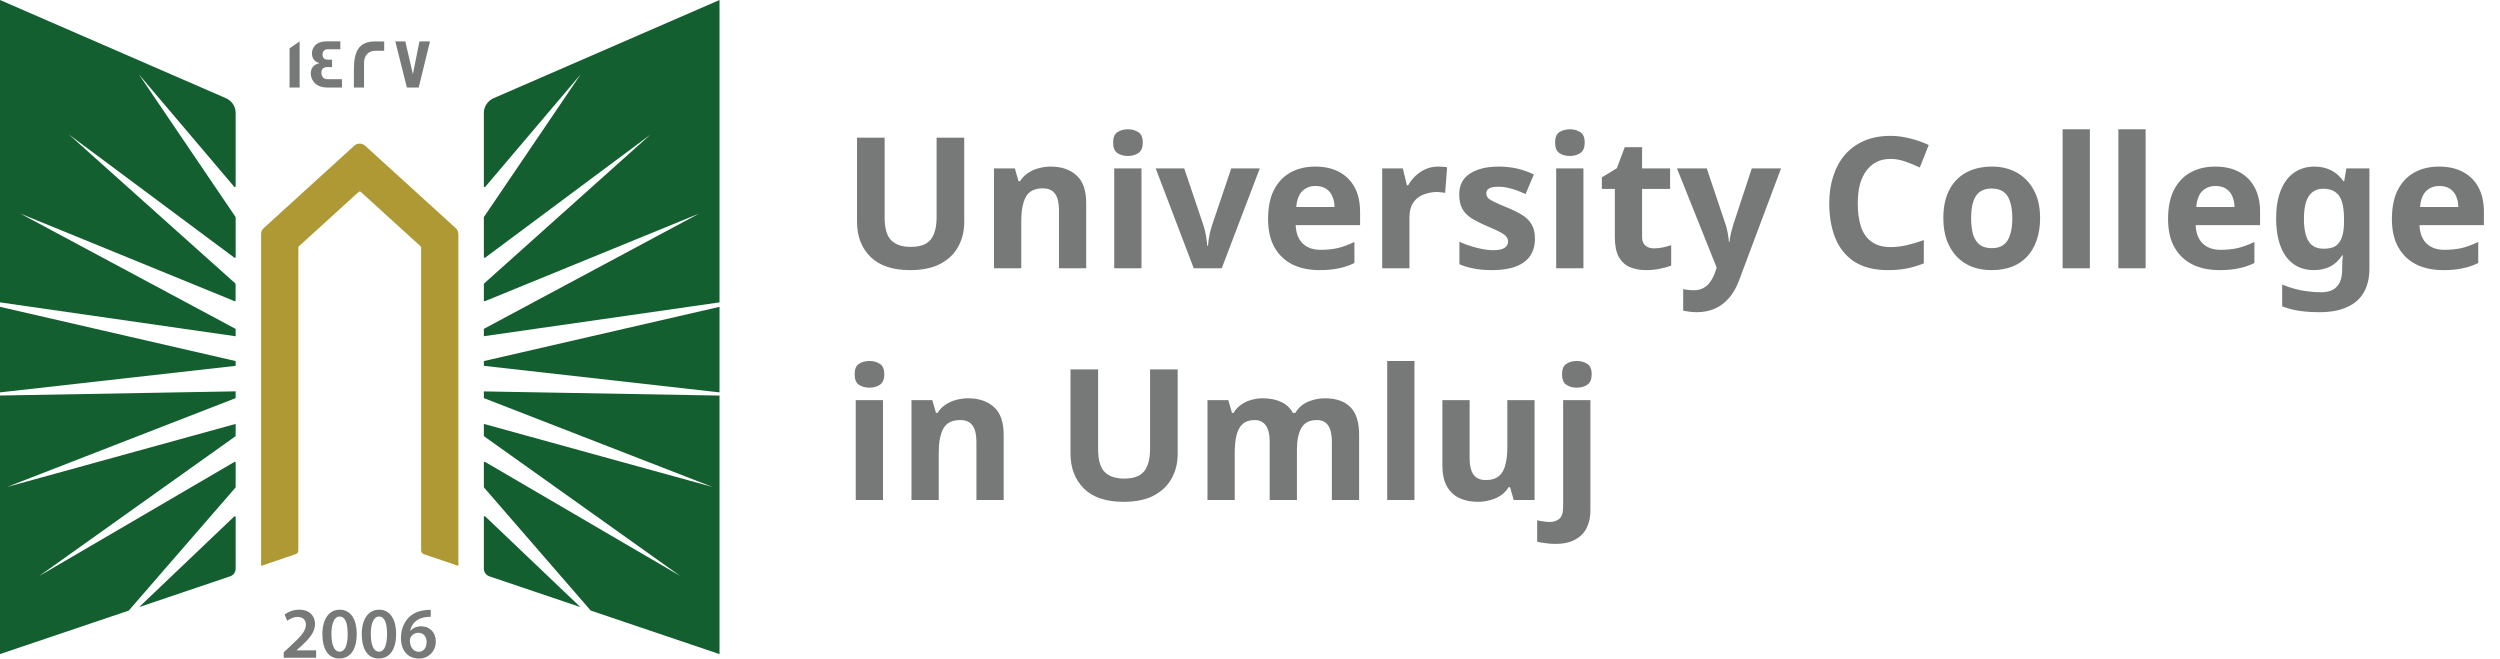
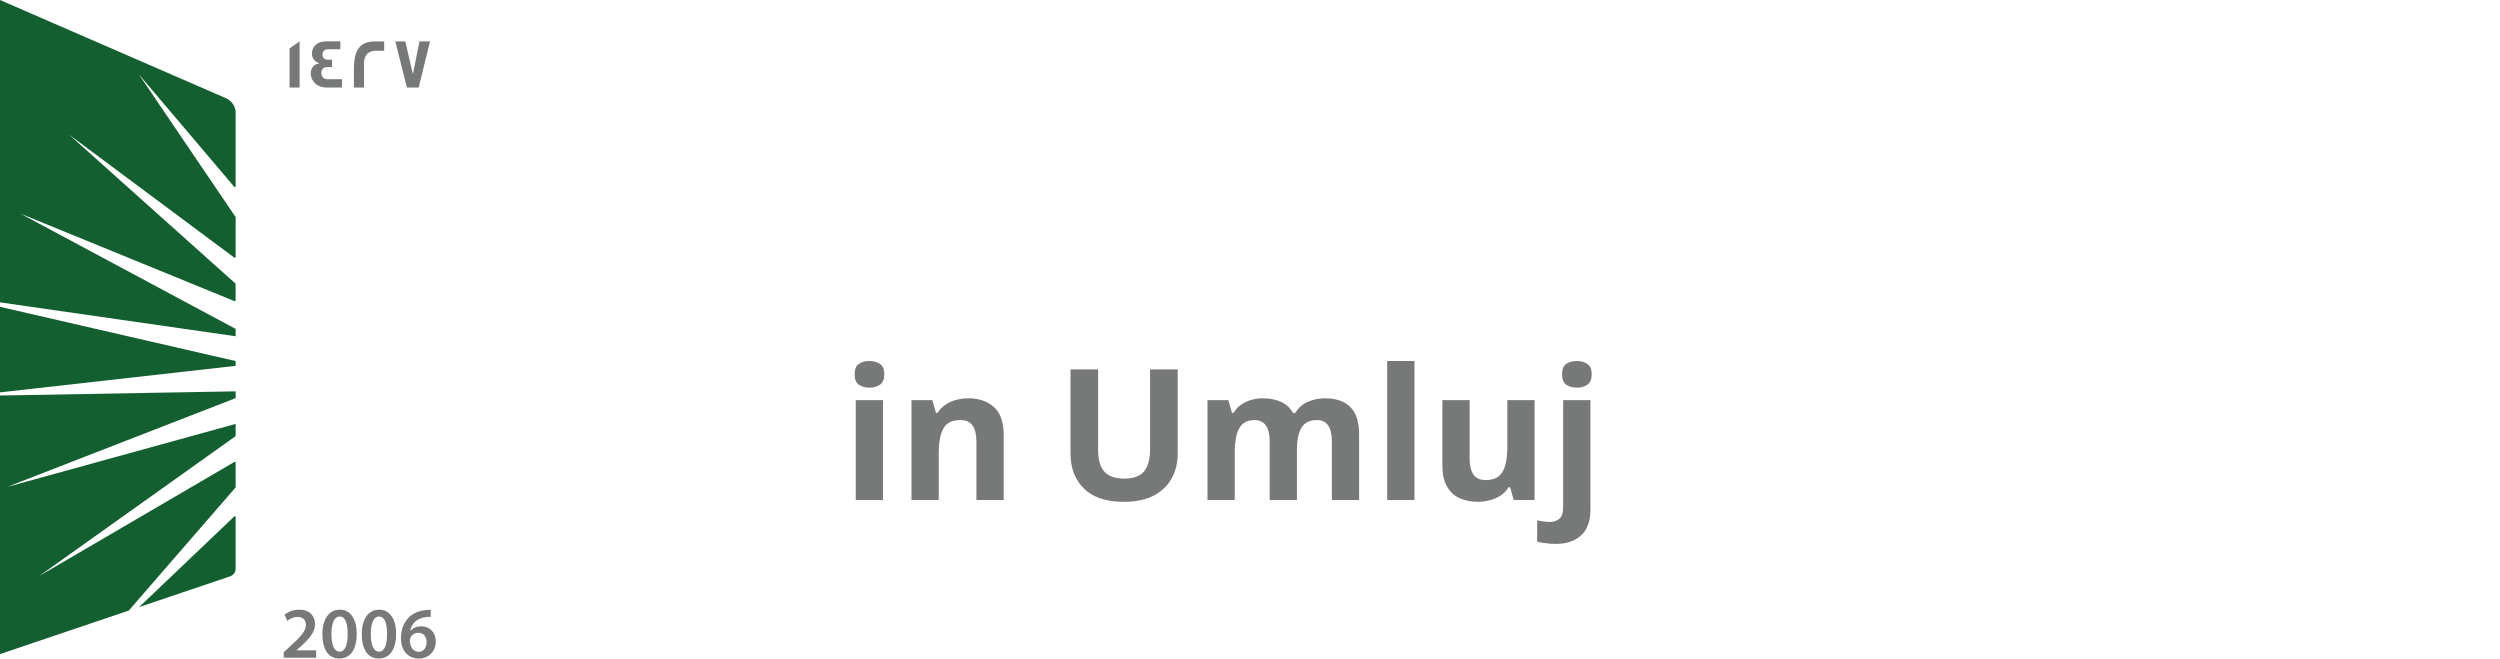
<svg xmlns="http://www.w3.org/2000/svg" width="205" height="54" viewBox="0 0 205 54" fill="none">
  <path d="M19.323 32.645L0.577 39.93L19.323 34.761V35.73C19.323 35.751 19.311 35.771 19.295 35.783L3.213 47.234L19.222 37.879C19.266 37.855 19.323 37.882 19.323 37.935V39.938C19.323 39.938 19.32 39.97 19.308 39.982L10.56 50.066L0 53.634V32.433L19.323 32.09V32.645ZM19.21 42.348C19.251 42.307 19.323 42.335 19.323 42.395V46.635C19.323 46.916 19.14 47.166 18.872 47.259L11.41 49.78L19.21 42.348ZM19.323 29.608V29.999L0 32.175V25.16L19.323 29.608ZM18.535 8.057C19.011 8.266 19.323 8.737 19.323 9.256V15.277C19.323 15.337 19.247 15.365 19.206 15.317L11.382 6.09L19.311 17.787C19.313 17.79 19.323 17.812 19.323 17.823V21.077C19.323 21.129 19.262 21.161 19.218 21.129L5.66 11.037L19.3 23.245C19.302 23.248 19.319 23.274 19.319 23.293V24.633C19.319 24.681 19.271 24.709 19.227 24.693L1.676 17.518L19.323 26.97V27.573L0 24.794V0L18.535 8.057Z" fill="#135F30" />
-   <path d="M37.586 19.186V46.402L34.756 45.444C34.622 45.4 34.532 45.275 34.532 45.135V20.293C34.532 20.256 34.516 20.22 34.487 20.196L29.587 15.739C29.538 15.695 29.457 15.695 29.408 15.739L24.508 20.196C24.48 20.22 24.464 20.256 24.464 20.293V45.135C24.464 45.275 24.374 45.4 24.24 45.444L21.41 46.402V19.186C21.41 19.001 21.487 18.828 21.625 18.704L29.047 11.95C29.299 11.721 29.689 11.721 29.941 11.95L37.366 18.704C37.505 18.828 37.582 19.001 37.582 19.186H37.586Z" fill="#AF9934" />
-   <path d="M59.001 32.437V53.638L48.44 50.066L39.693 39.982C39.681 39.97 39.676 39.938 39.676 39.938V37.935C39.676 37.882 39.733 37.855 39.778 37.879L55.788 47.234L39.705 35.783C39.688 35.771 39.676 35.751 39.676 35.73V34.761L58.422 39.93L39.676 32.645V32.095L59.001 32.437ZM39.791 42.348L47.59 49.78L40.128 47.259C39.859 47.166 39.676 46.916 39.676 46.635V42.395C39.676 42.335 39.75 42.307 39.791 42.348ZM59.001 32.175L39.676 29.999V29.608L59.001 25.16V32.175ZM59.001 24.794L39.676 27.569V26.966L57.325 17.514L39.77 24.693C39.725 24.709 39.676 24.681 39.676 24.633V23.293C39.677 23.273 39.697 23.245 39.697 23.245L53.336 11.037L39.782 21.129C39.737 21.161 39.676 21.129 39.676 21.077V17.823C39.676 17.812 39.687 17.79 39.688 17.787L47.618 6.09L39.795 15.317C39.754 15.366 39.677 15.337 39.676 15.277V9.256C39.676 8.737 39.99 8.266 40.465 8.057L59.001 0V24.794Z" fill="#135F30" />
  <path d="M35.321 50.01V50.581C35.213 50.578 35.097 50.581 34.95 50.597C34.129 50.694 33.735 51.188 33.637 51.727H33.654C33.845 51.51 34.142 51.357 34.536 51.357C35.211 51.357 35.736 51.833 35.736 52.617C35.735 53.357 35.186 54.001 34.353 54.001C33.401 54 32.877 53.288 32.877 52.331C32.877 51.587 33.149 50.979 33.556 50.597C33.914 50.259 34.389 50.07 34.947 50.026C35.109 50.006 35.231 50.006 35.321 50.01ZM27.866 49.994C28.781 49.994 29.253 50.83 29.253 51.968C29.253 53.215 28.761 53.996 27.822 53.996C26.882 53.995 26.439 53.183 26.435 52.004C26.435 50.802 26.952 49.994 27.866 49.994ZM31.096 49.994C32.011 49.994 32.483 50.83 32.483 51.968C32.483 53.215 31.99 53.995 31.051 53.996C30.112 53.996 29.668 53.183 29.664 52.004C29.664 50.802 30.181 49.994 31.096 49.994ZM24.541 49.994C25.407 49.994 25.834 50.533 25.834 51.169C25.834 51.848 25.342 52.395 24.654 53.023L24.317 53.316V53.329H25.923V53.936H23.272L23.264 53.931V53.485L23.728 53.059C24.647 52.218 25.081 51.752 25.085 51.241C25.085 50.891 24.898 50.589 24.386 50.589C24.041 50.589 23.748 50.762 23.553 50.911L23.337 50.392C23.618 50.171 24.045 49.994 24.541 49.994ZM34.3 51.888C34.02 51.888 33.771 52.057 33.657 52.291C33.629 52.347 33.609 52.419 33.609 52.52C33.621 53.031 33.865 53.449 34.345 53.449C34.727 53.449 34.979 53.119 34.979 52.653L34.984 52.657C34.984 52.21 34.735 51.888 34.3 51.888ZM27.846 50.553C27.452 50.553 27.175 51.035 27.175 52.001L27.179 52.004C27.179 52.95 27.439 53.437 27.846 53.437C28.285 53.437 28.509 52.914 28.509 51.985C28.509 51.056 28.293 50.553 27.846 50.553ZM31.075 50.553C30.681 50.553 30.405 51.035 30.404 52.001L30.408 52.004C30.408 52.95 30.669 53.437 31.075 53.437C31.515 53.437 31.738 52.914 31.738 51.985C31.738 51.056 31.523 50.553 31.075 50.553ZM35.329 50.581L35.321 50.585V50.581C35.323 50.582 35.327 50.581 35.329 50.581Z" fill="#777978" />
  <path d="M24.569 7.18H23.744V3.966L24.569 3.391V7.18ZM27.908 4.042H26.835C26.603 4.042 26.448 4.232 26.448 4.465C26.448 4.754 26.603 4.895 26.904 4.895C26.921 4.895 26.973 4.895 27.07 4.891H27.229V5.507C27.229 5.507 27.164 5.506 27.062 5.498H26.883C26.534 5.498 26.354 5.651 26.354 5.957C26.354 6.263 26.525 6.496 26.842 6.496H28.042V7.172L28.038 7.18H26.875C26.257 7.18 25.834 6.963 25.61 6.532C25.529 6.375 25.484 6.202 25.484 6.021C25.484 5.575 25.733 5.273 26.188 5.188C26.123 5.164 26.025 5.116 25.903 5.052C25.683 4.887 25.578 4.665 25.578 4.38C25.578 4.203 25.627 4.038 25.716 3.886C25.912 3.556 26.269 3.391 26.786 3.391H27.908V4.042ZM30.758 3.395C31.226 3.395 31.47 3.394 31.503 3.402V4.159H31.499C31.499 4.159 31.437 4.167 31.328 4.167C31.21 4.167 31.035 4.159 30.807 4.159C30.116 4.159 29.851 4.653 29.851 5.156V7.18H29.018V5.703C29.018 4.203 29.429 3.395 30.758 3.395ZM33.857 6.086L34.394 3.395H35.26L34.333 7.18H33.365L32.414 3.395H33.235L33.857 6.086Z" fill="#777978" />
-   <path d="M79.066 18.22C79.066 18.96 78.901 19.63 78.571 20.23C78.251 20.82 77.761 21.29 77.101 21.64C76.451 21.98 75.626 22.15 74.626 22.15C73.206 22.15 72.126 21.79 71.386 21.07C70.646 20.34 70.276 19.38 70.276 18.19V11.29H72.541V17.845C72.541 18.725 72.721 19.345 73.081 19.705C73.441 20.065 73.976 20.245 74.686 20.245C75.186 20.245 75.591 20.16 75.901 19.99C76.211 19.82 76.436 19.555 76.576 19.195C76.726 18.835 76.801 18.38 76.801 17.83V11.29H79.066V18.22ZM86.159 13.66C87.038 13.66 87.743 13.9 88.273 14.38C88.803 14.85 89.069 15.61 89.069 16.66V22H86.834V17.215C86.834 16.625 86.728 16.185 86.519 15.895C86.308 15.595 85.974 15.445 85.513 15.445C84.834 15.445 84.368 15.68 84.118 16.15C83.868 16.61 83.743 17.275 83.743 18.145V22H81.508V13.81H83.219L83.519 14.86H83.638C83.819 14.58 84.038 14.355 84.299 14.185C84.558 14.005 84.849 13.875 85.168 13.795C85.489 13.705 85.819 13.66 86.159 13.66ZM93.602 13.81V22H91.367V13.81H93.602ZM92.492 10.6C92.822 10.6 93.107 10.68 93.347 10.84C93.587 10.99 93.707 11.275 93.707 11.695C93.707 12.105 93.587 12.39 93.347 12.55C93.107 12.71 92.822 12.79 92.492 12.79C92.152 12.79 91.862 12.71 91.622 12.55C91.392 12.39 91.277 12.105 91.277 11.695C91.277 11.275 91.392 10.99 91.622 10.84C91.862 10.68 92.152 10.6 92.492 10.6ZM97.887 22L94.767 13.81H97.107L98.682 18.475C98.742 18.655 98.792 18.845 98.832 19.045C98.882 19.245 98.917 19.44 98.937 19.63C98.967 19.82 98.987 19.995 98.997 20.155H99.057C99.067 19.985 99.087 19.805 99.117 19.615C99.147 19.425 99.182 19.235 99.222 19.045C99.272 18.845 99.327 18.655 99.387 18.475L100.962 13.81H103.302L100.182 22H97.887ZM107.852 13.66C108.612 13.66 109.262 13.805 109.802 14.095C110.352 14.385 110.777 14.805 111.077 15.355C111.377 15.905 111.527 16.58 111.527 17.38V18.46H106.247C106.267 19.09 106.452 19.585 106.802 19.945C107.162 20.305 107.657 20.485 108.287 20.485C108.817 20.485 109.297 20.435 109.727 20.335C110.157 20.225 110.602 20.06 111.062 19.84V21.565C110.662 21.765 110.237 21.91 109.787 22C109.347 22.1 108.812 22.15 108.182 22.15C107.362 22.15 106.637 22 106.007 21.7C105.377 21.39 104.882 20.925 104.522 20.305C104.162 19.685 103.982 18.905 103.982 17.965C103.982 17.005 104.142 16.21 104.462 15.58C104.792 14.94 105.247 14.46 105.827 14.14C106.407 13.82 107.082 13.66 107.852 13.66ZM107.867 15.25C107.437 15.25 107.077 15.39 106.787 15.67C106.507 15.95 106.342 16.385 106.292 16.975H109.427C109.427 16.645 109.367 16.35 109.247 16.09C109.137 15.83 108.967 15.625 108.737 15.475C108.507 15.325 108.217 15.25 107.867 15.25ZM117.915 13.66C118.025 13.66 118.155 13.665 118.305 13.675C118.455 13.685 118.575 13.7 118.665 13.72L118.5 15.82C118.43 15.8 118.325 15.785 118.185 15.775C118.055 15.755 117.94 15.745 117.84 15.745C117.55 15.745 117.27 15.785 117 15.865C116.73 15.935 116.485 16.05 116.265 16.21C116.055 16.37 115.885 16.585 115.755 16.855C115.635 17.115 115.575 17.44 115.575 17.83V22H113.34V13.81H115.035L115.365 15.19H115.47C115.63 14.91 115.83 14.655 116.07 14.425C116.31 14.195 116.585 14.01 116.895 13.87C117.215 13.73 117.555 13.66 117.915 13.66ZM125.866 19.57C125.866 20.12 125.736 20.59 125.476 20.98C125.216 21.36 124.826 21.65 124.306 21.85C123.786 22.05 123.141 22.15 122.371 22.15C121.801 22.15 121.311 22.11 120.901 22.03C120.491 21.96 120.081 21.84 119.671 21.67V19.825C120.111 20.025 120.586 20.19 121.096 20.32C121.606 20.45 122.056 20.515 122.446 20.515C122.886 20.515 123.196 20.45 123.376 20.32C123.566 20.19 123.661 20.02 123.661 19.81C123.661 19.67 123.621 19.545 123.541 19.435C123.471 19.325 123.311 19.2 123.061 19.06C122.811 18.92 122.421 18.74 121.891 18.52C121.381 18.3 120.961 18.085 120.631 17.875C120.301 17.655 120.056 17.395 119.896 17.095C119.736 16.785 119.656 16.4 119.656 15.94C119.656 15.18 119.951 14.61 120.541 14.23C121.131 13.85 121.916 13.66 122.896 13.66C123.406 13.66 123.891 13.71 124.351 13.81C124.811 13.91 125.286 14.075 125.776 14.305L125.101 15.91C124.831 15.79 124.571 15.685 124.321 15.595C124.071 15.505 123.826 15.435 123.586 15.385C123.356 15.335 123.116 15.31 122.866 15.31C122.536 15.31 122.286 15.355 122.116 15.445C121.956 15.535 121.876 15.67 121.876 15.85C121.876 15.98 121.916 16.1 121.996 16.21C122.086 16.31 122.251 16.42 122.491 16.54C122.741 16.66 123.106 16.82 123.586 17.02C124.056 17.21 124.461 17.41 124.801 17.62C125.141 17.82 125.401 18.075 125.581 18.385C125.771 18.685 125.866 19.08 125.866 19.57ZM129.842 13.81V22H127.607V13.81H129.842ZM128.732 10.6C129.062 10.6 129.347 10.68 129.587 10.84C129.827 10.99 129.947 11.275 129.947 11.695C129.947 12.105 129.827 12.39 129.587 12.55C129.347 12.71 129.062 12.79 128.732 12.79C128.392 12.79 128.102 12.71 127.862 12.55C127.632 12.39 127.517 12.105 127.517 11.695C127.517 11.275 127.632 10.99 127.862 10.84C128.102 10.68 128.392 10.6 128.732 10.6ZM135.627 20.365C135.877 20.365 136.117 20.34 136.347 20.29C136.577 20.24 136.807 20.18 137.037 20.11V21.775C136.797 21.875 136.497 21.96 136.137 22.03C135.787 22.11 135.402 22.15 134.982 22.15C134.492 22.15 134.052 22.07 133.662 21.91C133.282 21.75 132.977 21.475 132.747 21.085C132.527 20.685 132.417 20.135 132.417 19.435V15.49H131.352V14.545L132.582 13.795L133.227 12.07H134.652V13.81H136.947V15.49H134.652V19.435C134.652 19.745 134.742 19.98 134.922 20.14C135.102 20.29 135.337 20.365 135.627 20.365ZM137.511 13.81H139.956L141.501 18.415C141.551 18.565 141.591 18.715 141.621 18.865C141.661 19.015 141.691 19.17 141.711 19.33C141.741 19.49 141.761 19.66 141.771 19.84H141.816C141.846 19.58 141.886 19.335 141.936 19.105C141.996 18.865 142.061 18.635 142.131 18.415L143.646 13.81H146.046L142.581 23.05C142.371 23.61 142.096 24.08 141.756 24.46C141.426 24.84 141.041 25.125 140.601 25.315C140.161 25.505 139.681 25.6 139.161 25.6C138.911 25.6 138.691 25.585 138.501 25.555C138.321 25.535 138.161 25.51 138.021 25.48V23.71C138.131 23.73 138.261 23.75 138.411 23.77C138.571 23.79 138.736 23.8 138.906 23.8C139.216 23.8 139.481 23.735 139.701 23.605C139.931 23.475 140.121 23.295 140.271 23.065C140.421 22.845 140.541 22.605 140.631 22.345L140.766 21.94L137.511 13.81ZM155.023 13.03C154.593 13.03 154.208 13.115 153.868 13.285C153.538 13.455 153.258 13.7 153.028 14.02C152.798 14.33 152.623 14.71 152.503 15.16C152.393 15.61 152.338 16.115 152.338 16.675C152.338 17.435 152.428 18.085 152.608 18.625C152.798 19.155 153.093 19.56 153.493 19.84C153.893 20.12 154.403 20.26 155.023 20.26C155.463 20.26 155.898 20.21 156.328 20.11C156.768 20.01 157.243 19.87 157.753 19.69V21.595C157.283 21.785 156.818 21.925 156.358 22.015C155.898 22.105 155.383 22.15 154.813 22.15C153.713 22.15 152.803 21.925 152.083 21.475C151.373 21.015 150.848 20.375 150.508 19.555C150.168 18.725 149.998 17.76 149.998 16.66C149.998 15.85 150.108 15.11 150.328 14.44C150.548 13.76 150.868 13.175 151.288 12.685C151.718 12.195 152.243 11.815 152.863 11.545C153.493 11.275 154.213 11.14 155.023 11.14C155.553 11.14 156.083 11.21 156.613 11.35C157.153 11.48 157.668 11.66 158.158 11.89L157.423 13.735C157.023 13.545 156.618 13.38 156.208 13.24C155.808 13.1 155.413 13.03 155.023 13.03ZM167.288 17.89C167.288 18.57 167.193 19.175 167.003 19.705C166.823 20.235 166.558 20.685 166.208 21.055C165.868 21.415 165.453 21.69 164.963 21.88C164.473 22.06 163.918 22.15 163.298 22.15C162.728 22.15 162.198 22.06 161.708 21.88C161.228 21.69 160.813 21.415 160.463 21.055C160.113 20.685 159.838 20.235 159.638 19.705C159.448 19.175 159.353 18.57 159.353 17.89C159.353 16.98 159.513 16.215 159.833 15.595C160.153 14.965 160.613 14.485 161.213 14.155C161.813 13.825 162.523 13.66 163.343 13.66C164.113 13.66 164.793 13.825 165.383 14.155C165.973 14.485 166.438 14.965 166.778 15.595C167.118 16.215 167.288 16.98 167.288 17.89ZM161.633 17.89C161.633 18.43 161.688 18.885 161.798 19.255C161.918 19.615 162.103 19.89 162.353 20.08C162.603 20.26 162.928 20.35 163.328 20.35C163.728 20.35 164.048 20.26 164.288 20.08C164.538 19.89 164.718 19.615 164.828 19.255C164.948 18.885 165.008 18.43 165.008 17.89C165.008 17.35 164.948 16.9 164.828 16.54C164.718 16.18 164.538 15.91 164.288 15.73C164.038 15.55 163.713 15.46 163.313 15.46C162.723 15.46 162.293 15.665 162.023 16.075C161.763 16.475 161.633 17.08 161.633 17.89ZM171.37 22H169.135V10.6H171.37V22ZM175.941 22H173.706V10.6H175.941V22ZM181.651 13.66C182.411 13.66 183.061 13.805 183.601 14.095C184.151 14.385 184.576 14.805 184.876 15.355C185.176 15.905 185.326 16.58 185.326 17.38V18.46H180.046C180.066 19.09 180.251 19.585 180.601 19.945C180.961 20.305 181.456 20.485 182.086 20.485C182.616 20.485 183.096 20.435 183.526 20.335C183.956 20.225 184.401 20.06 184.861 19.84V21.565C184.461 21.765 184.036 21.91 183.586 22C183.146 22.1 182.611 22.15 181.981 22.15C181.161 22.15 180.436 22 179.806 21.7C179.176 21.39 178.681 20.925 178.321 20.305C177.961 19.685 177.781 18.905 177.781 17.965C177.781 17.005 177.941 16.21 178.261 15.58C178.591 14.94 179.046 14.46 179.626 14.14C180.206 13.82 180.881 13.66 181.651 13.66ZM181.666 15.25C181.236 15.25 180.876 15.39 180.586 15.67C180.306 15.95 180.141 16.385 180.091 16.975H183.226C183.226 16.645 183.166 16.35 183.046 16.09C182.936 15.83 182.766 15.625 182.536 15.475C182.306 15.325 182.016 15.25 181.666 15.25ZM189.793 13.66C190.293 13.66 190.743 13.76 191.143 13.96C191.543 14.16 191.883 14.46 192.163 14.86H192.223L192.403 13.81H194.293V22.015C194.293 22.795 194.138 23.45 193.828 23.98C193.528 24.51 193.073 24.91 192.463 25.18C191.853 25.46 191.098 25.6 190.198 25.6C189.618 25.6 189.078 25.565 188.578 25.495C188.088 25.425 187.608 25.3 187.138 25.12V23.335C187.478 23.475 187.818 23.59 188.158 23.68C188.508 23.78 188.863 23.85 189.223 23.89C189.593 23.94 189.963 23.965 190.333 23.965C190.913 23.965 191.343 23.81 191.623 23.5C191.913 23.19 192.058 22.725 192.058 22.105V21.94C192.058 21.77 192.063 21.595 192.073 21.415C192.093 21.235 192.108 21.075 192.118 20.935H192.058C191.778 21.365 191.443 21.675 191.053 21.865C190.663 22.055 190.223 22.15 189.733 22.15C188.763 22.15 188.003 21.78 187.453 21.04C186.913 20.29 186.643 19.25 186.643 17.92C186.643 17.02 186.768 16.255 187.018 15.625C187.268 14.985 187.628 14.5 188.098 14.17C188.578 13.83 189.143 13.66 189.793 13.66ZM190.498 15.475C190.148 15.475 189.853 15.57 189.613 15.76C189.383 15.94 189.208 16.215 189.088 16.585C188.978 16.945 188.923 17.4 188.923 17.95C188.923 18.77 189.053 19.385 189.313 19.795C189.573 20.195 189.978 20.395 190.528 20.395C190.818 20.395 191.068 20.36 191.278 20.29C191.488 20.21 191.658 20.085 191.788 19.915C191.928 19.735 192.033 19.505 192.103 19.225C192.173 18.945 192.208 18.605 192.208 18.205V17.935C192.208 17.345 192.148 16.87 192.028 16.51C191.908 16.15 191.723 15.89 191.473 15.73C191.223 15.56 190.898 15.475 190.498 15.475ZM200.006 13.66C200.766 13.66 201.416 13.805 201.956 14.095C202.506 14.385 202.931 14.805 203.231 15.355C203.531 15.905 203.681 16.58 203.681 17.38V18.46H198.401C198.421 19.09 198.606 19.585 198.956 19.945C199.316 20.305 199.811 20.485 200.441 20.485C200.971 20.485 201.451 20.435 201.881 20.335C202.311 20.225 202.756 20.06 203.216 19.84V21.565C202.816 21.765 202.391 21.91 201.941 22C201.501 22.1 200.966 22.15 200.336 22.15C199.516 22.15 198.791 22 198.161 21.7C197.531 21.39 197.036 20.925 196.676 20.305C196.316 19.685 196.136 18.905 196.136 17.965C196.136 17.005 196.296 16.21 196.616 15.58C196.946 14.94 197.401 14.46 197.981 14.14C198.561 13.82 199.236 13.66 200.006 13.66ZM200.021 15.25C199.591 15.25 199.231 15.39 198.941 15.67C198.661 15.95 198.496 16.385 198.446 16.975H201.581C201.581 16.645 201.521 16.35 201.401 16.09C201.291 15.83 201.121 15.625 200.891 15.475C200.661 15.325 200.371 15.25 200.021 15.25Z" fill="#777978" />
  <path d="M72.406 32.81V41H70.171V32.81H72.406ZM71.296 29.6C71.626 29.6 71.911 29.68 72.151 29.84C72.391 29.99 72.511 30.275 72.511 30.695C72.511 31.105 72.391 31.39 72.151 31.55C71.911 31.71 71.626 31.79 71.296 31.79C70.956 31.79 70.666 31.71 70.426 31.55C70.196 31.39 70.081 31.105 70.081 30.695C70.081 30.275 70.196 29.99 70.426 29.84C70.666 29.68 70.956 29.6 71.296 29.6ZM79.391 32.66C80.271 32.66 80.976 32.9 81.506 33.38C82.036 33.85 82.301 34.61 82.301 35.66V41H80.066V36.215C80.066 35.625 79.961 35.185 79.751 34.895C79.541 34.595 79.206 34.445 78.746 34.445C78.066 34.445 77.601 34.68 77.351 35.15C77.101 35.61 76.976 36.275 76.976 37.145V41H74.741V32.81H76.451L76.751 33.86H76.871C77.051 33.58 77.271 33.355 77.531 33.185C77.791 33.005 78.081 32.875 78.401 32.795C78.721 32.705 79.051 32.66 79.391 32.66ZM96.57 37.22C96.57 37.96 96.406 38.63 96.076 39.23C95.755 39.82 95.266 40.29 94.606 40.64C93.956 40.98 93.13 41.15 92.13 41.15C90.71 41.15 89.63 40.79 88.891 40.07C88.15 39.34 87.781 38.38 87.781 37.19V30.29H90.046V36.845C90.046 37.725 90.225 38.345 90.585 38.705C90.945 39.065 91.481 39.245 92.191 39.245C92.691 39.245 93.096 39.16 93.406 38.99C93.716 38.82 93.941 38.555 94.081 38.195C94.231 37.835 94.305 37.38 94.305 36.83V30.29H96.57V37.22ZM108.628 32.66C109.558 32.66 110.258 32.9 110.728 33.38C111.208 33.85 111.448 34.61 111.448 35.66V41H109.213V36.215C109.213 35.625 109.113 35.185 108.913 34.895C108.713 34.595 108.403 34.445 107.983 34.445C107.393 34.445 106.973 34.655 106.723 35.075C106.473 35.495 106.348 36.1 106.348 36.89V41H104.113V36.215C104.113 35.825 104.068 35.5 103.978 35.24C103.888 34.98 103.753 34.785 103.573 34.655C103.393 34.515 103.163 34.445 102.883 34.445C102.473 34.445 102.148 34.55 101.908 34.76C101.668 34.97 101.498 35.275 101.398 35.675C101.298 36.075 101.248 36.565 101.248 37.145V41H99.013V32.81H100.723L101.023 33.86H101.143C101.313 33.58 101.523 33.355 101.773 33.185C102.023 33.005 102.298 32.875 102.598 32.795C102.908 32.705 103.218 32.66 103.528 32.66C104.128 32.66 104.638 32.76 105.058 32.96C105.478 33.15 105.798 33.45 106.018 33.86H106.213C106.463 33.44 106.808 33.135 107.248 32.945C107.698 32.755 108.158 32.66 108.628 32.66ZM115.985 41H113.75V29.6H115.985V41ZM125.835 32.81V41H124.125L123.825 39.95H123.705C123.535 40.23 123.315 40.46 123.045 40.64C122.785 40.81 122.495 40.935 122.175 41.015C121.855 41.105 121.525 41.15 121.185 41.15C120.605 41.15 120.095 41.045 119.655 40.835C119.215 40.625 118.875 40.3 118.635 39.86C118.395 39.42 118.275 38.85 118.275 38.15V32.81H120.51V37.595C120.51 38.175 120.615 38.615 120.825 38.915C121.035 39.215 121.37 39.365 121.83 39.365C122.29 39.365 122.645 39.26 122.895 39.05C123.155 38.84 123.335 38.535 123.435 38.135C123.545 37.735 123.6 37.245 123.6 36.665V32.81H125.835ZM127.518 44.6C127.268 44.6 127.008 44.58 126.738 44.54C126.458 44.51 126.228 44.47 126.048 44.42V42.665C126.228 42.705 126.398 42.735 126.558 42.755C126.718 42.785 126.898 42.8 127.098 42.8C127.398 42.8 127.653 42.715 127.863 42.545C128.073 42.375 128.178 42.045 128.178 41.555V32.81H130.413V41.885C130.413 42.385 130.318 42.84 130.128 43.25C129.938 43.66 129.628 43.985 129.198 44.225C128.778 44.475 128.218 44.6 127.518 44.6ZM128.088 30.695C128.088 30.275 128.203 29.99 128.433 29.84C128.673 29.68 128.963 29.6 129.303 29.6C129.633 29.6 129.918 29.68 130.158 29.84C130.398 29.99 130.518 30.275 130.518 30.695C130.518 31.105 130.398 31.39 130.158 31.55C129.918 31.71 129.633 31.79 129.303 31.79C128.963 31.79 128.673 31.71 128.433 31.55C128.203 31.39 128.088 31.105 128.088 30.695Z" fill="#777978" />
</svg>